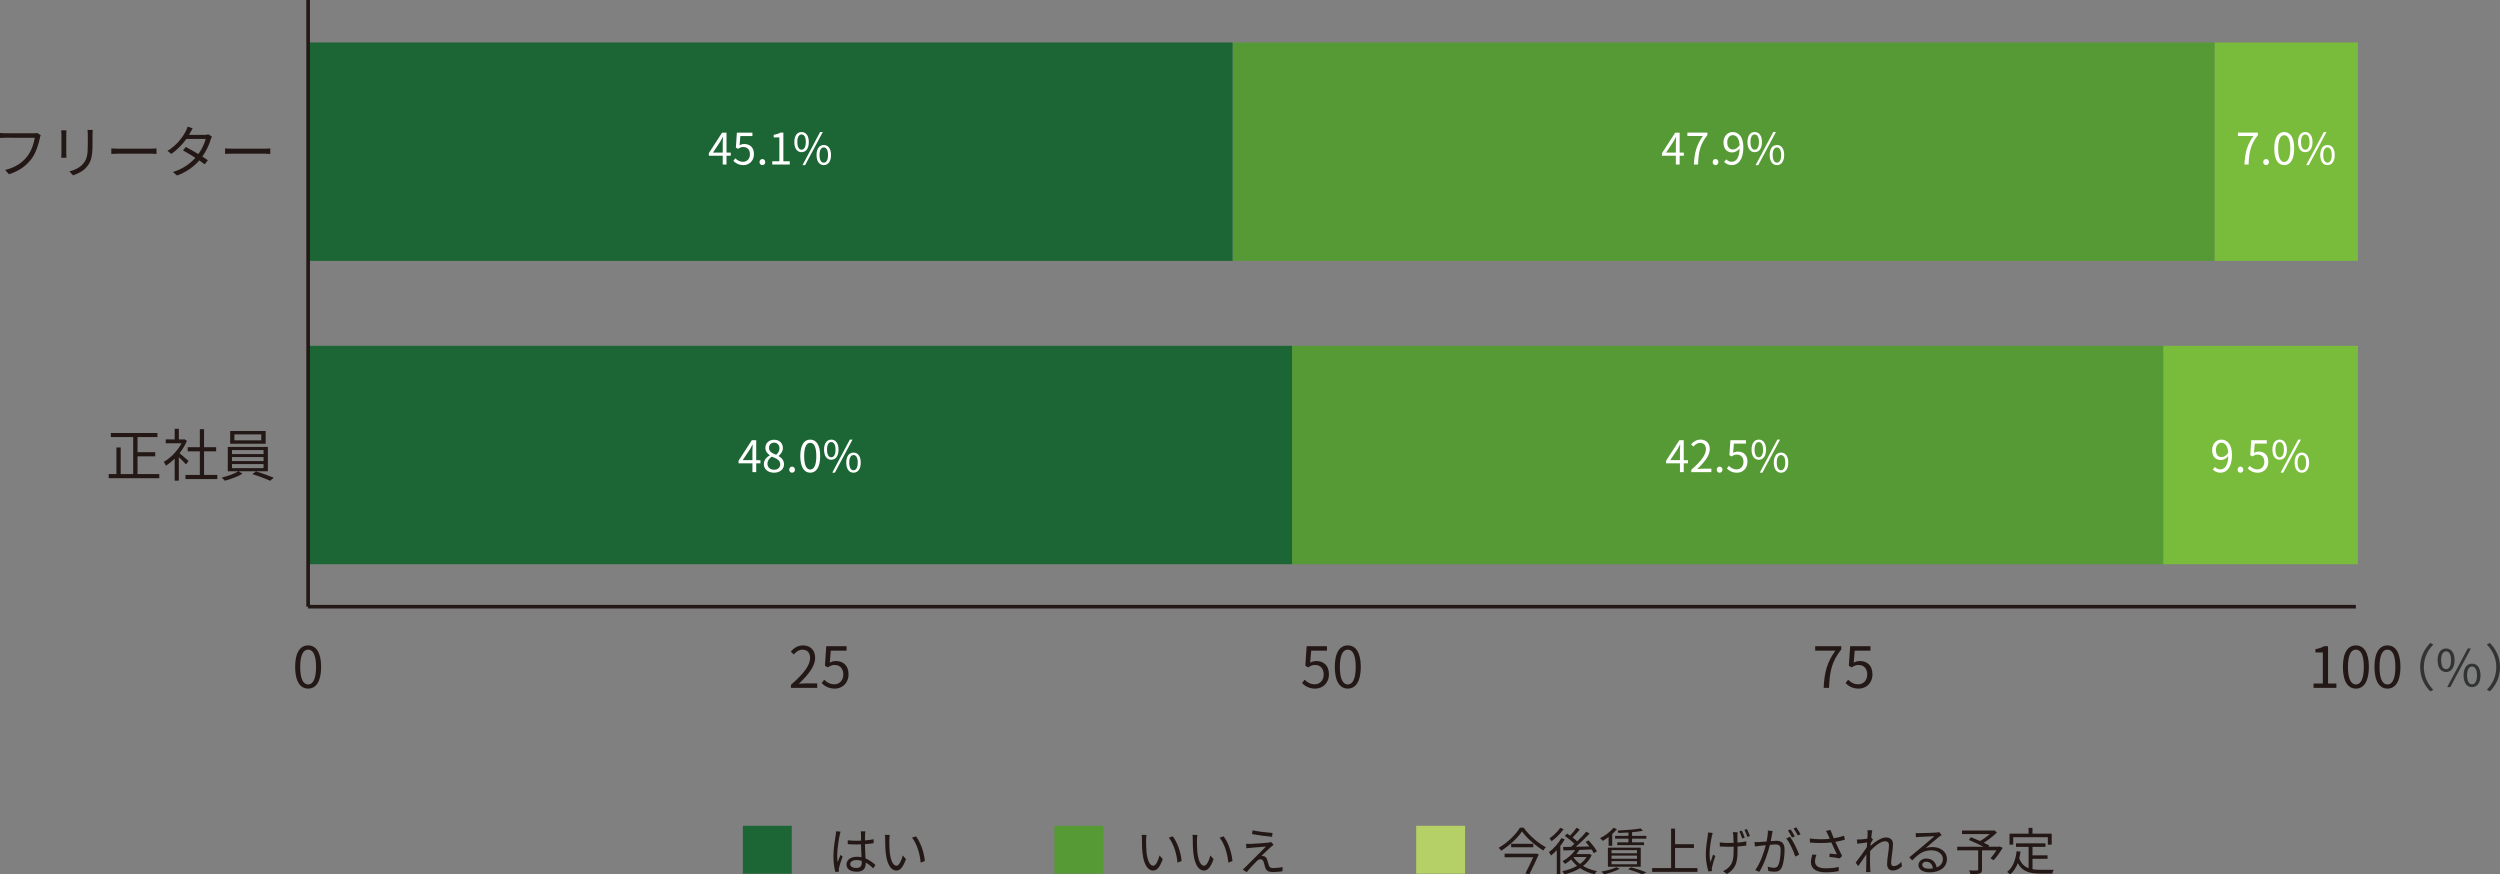
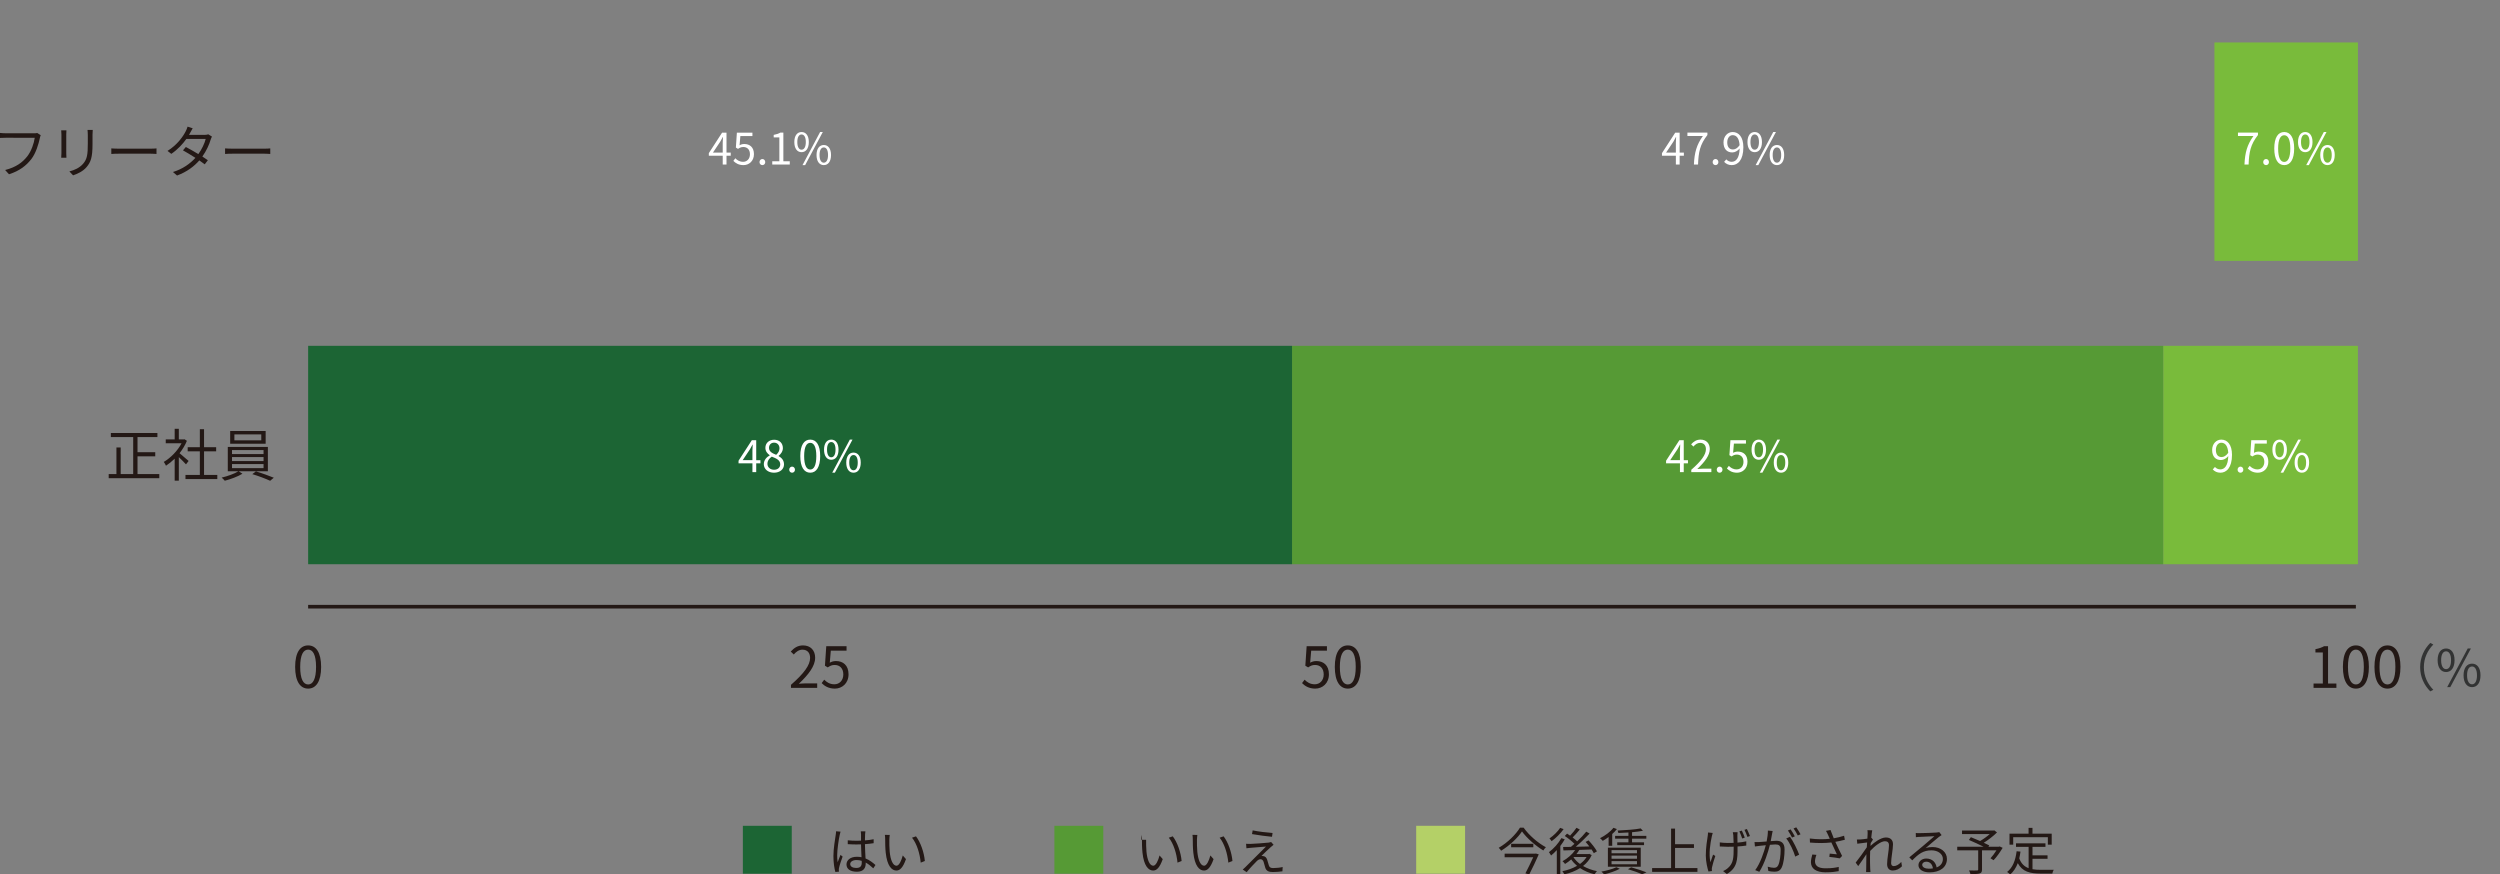
<svg xmlns="http://www.w3.org/2000/svg" id="_レイヤー_2" viewBox="0 0 344.24 120.415">
  <rect x="0" y="0" width="344.24" height="120.415" fill="#808080" stroke="none" />
  <defs>
    <style>.cls-1{fill:#569a35;}.cls-2{fill:#79bb3b;}.cls-3{fill:none;stroke:#231815;stroke-miterlimit:10;stroke-width:.5px;}.cls-4{fill:#b4d067;}.cls-5{fill:#231815;}.cls-6{fill:#fff;}.cls-7{fill:#1c6534;}.cls-8{fill:#323333;}</style>
  </defs>
  <g id="_レイヤー_1-2">
    <rect class="cls-2" x="297.861" y="47.618" width="26.813" height="30.073" />
    <rect class="cls-1" x="177.907" y="47.618" width="119.954" height="30.073" />
    <rect class="cls-7" x="42.43" y="47.618" width="135.478" height="30.073" />
    <rect class="cls-2" x="304.918" y="5.848" width="19.757" height="30.073" />
-     <rect class="cls-1" x="169.722" y="5.848" width="135.196" height="30.073" />
-     <rect class="cls-7" x="42.43" y="5.848" width="127.293" height="30.073" />
    <path class="cls-5" d="M40.64,91.829c0-1.996.697-2.959,1.793-2.959,1.088,0,1.785.971,1.785,2.959,0,1.996-.697,2.99-1.785,2.99-1.096,0-1.793-.994-1.793-2.99ZM43.52,91.829c0-1.675-.438-2.38-1.088-2.38-.658,0-1.096.704-1.096,2.38,0,1.691.438,2.419,1.096,2.419.65,0,1.088-.728,1.088-2.419Z" />
    <path class="cls-5" d="M108.917,94.295c1.8-1.573,2.63-2.716,2.63-3.703,0-.658-.344-1.135-1.057-1.135-.47,0-.877.29-1.19.665l-.415-.407c.47-.509.963-.845,1.691-.845,1.025,0,1.667.673,1.667,1.699,0,1.143-.9,2.309-2.247,3.585.297-.023.65-.055.939-.055h1.589v.618h-3.609v-.423ZM113.139,94.06l.352-.47c.329.329.744.634,1.409.634.673,0,1.221-.517,1.221-1.354,0-.822-.47-1.307-1.19-1.307-.384,0-.626.117-.955.337l-.384-.235.18-2.685h2.795v.611h-2.168l-.141,1.659c.25-.141.509-.227.853-.227.955,0,1.73.564,1.73,1.824,0,1.26-.908,1.973-1.879,1.973-.892,0-1.44-.376-1.824-.759Z" />
    <path class="cls-5" d="M179.286,94.06l.352-.47c.329.329.744.634,1.409.634.673,0,1.221-.517,1.221-1.354,0-.822-.47-1.307-1.19-1.307-.384,0-.626.117-.955.337l-.384-.235.18-2.685h2.795v.611h-2.168l-.141,1.659c.25-.141.509-.227.853-.227.955,0,1.73.564,1.73,1.824,0,1.26-.908,1.973-1.879,1.973-.892,0-1.44-.376-1.824-.759ZM183.797,91.829c0-1.996.697-2.959,1.793-2.959,1.088,0,1.785.971,1.785,2.959,0,1.996-.697,2.99-1.785,2.99-1.096,0-1.793-.994-1.793-2.99ZM186.678,91.829c0-1.675-.438-2.38-1.088-2.38-.658,0-1.096.704-1.096,2.38,0,1.691.438,2.419,1.096,2.419.65,0,1.088-.728,1.088-2.419Z" />
-     <path class="cls-5" d="M252.723,89.591h-2.779v-.611h3.593v.431c-1.346,1.73-1.597,3.061-1.683,5.307h-.744c.094-2.176.493-3.562,1.613-5.127ZM254.127,94.06l.352-.47c.329.329.744.634,1.409.634.673,0,1.221-.517,1.221-1.354,0-.822-.47-1.307-1.19-1.307-.384,0-.626.117-.955.337l-.384-.235.18-2.685h2.794v.611h-2.168l-.141,1.659c.25-.141.509-.227.853-.227.955,0,1.73.564,1.73,1.824,0,1.26-.908,1.973-1.879,1.973-.892,0-1.44-.376-1.824-.759Z" />
    <path class="cls-5" d="M318.567,94.123h1.276v-4.282h-1.018v-.454c.509-.094.877-.227,1.19-.407h.548v5.143h1.151v.595h-3.147v-.595ZM322.608,91.829c0-1.996.697-2.959,1.793-2.959,1.088,0,1.785.971,1.785,2.959,0,1.996-.697,2.99-1.785,2.99-1.096,0-1.793-.994-1.793-2.99ZM325.489,91.829c0-1.675-.438-2.38-1.088-2.38-.658,0-1.096.704-1.096,2.38,0,1.691.438,2.419,1.096,2.419.65,0,1.088-.728,1.088-2.419ZM326.955,91.829c0-1.996.697-2.959,1.793-2.959,1.088,0,1.785.971,1.785,2.959,0,1.996-.697,2.99-1.785,2.99-1.096,0-1.793-.994-1.793-2.99ZM329.835,91.829c0-1.675-.438-2.38-1.088-2.38-.658,0-1.096.704-1.096,2.38,0,1.691.438,2.419,1.096,2.419.65,0,1.088-.728,1.088-2.419Z" />
    <line class="cls-3" x1="42.429" y1="83.539" x2="324.394" y2="83.539" />
    <path class="cls-5" d="M21.934,65.278v.571h-6.967v-.571h1.065v-3.663h.587v3.663h1.722v-5.096h-3.076v-.564h6.411v.564h-2.74v2.082h2.442v.571h-2.442v2.442h2.998ZM25.609,63.939c-.204-.227-.634-.665-.986-.994v3.241h-.571v-3.029c-.391.384-.798.712-1.198.971-.063-.149-.211-.415-.305-.524.932-.54,1.91-1.526,2.45-2.568h-2.176v-.532h1.229v-1.456h.571v1.456h.681l.102-.023.329.219c-.243.603-.603,1.182-1.01,1.706.36.29,1.049.892,1.245,1.065l-.36.47ZM29.922,65.395v.571h-4.384v-.571h1.98v-3.249h-1.675v-.564h1.675v-2.481h.579v2.481h1.667v.564h-1.667v3.249h1.824ZM32.869,64.894l.517.337c-.626.384-1.636.759-2.434.963-.102-.117-.29-.313-.431-.431.806-.188,1.808-.548,2.301-.869h-1.456v-3.35h5.519v3.35h-4.016ZM36.58,61.098h-4.885v-1.753h4.885v1.753ZM31.946,62.522h4.344v-.548h-4.344v.548ZM31.946,63.485h4.344v-.548h-4.344v.548ZM31.946,64.464h4.344v-.564h-4.344v.564ZM35.977,59.814h-3.703v.814h3.703v-.814ZM35.241,64.91c.806.235,1.847.618,2.458.869l-.501.423c-.587-.274-1.636-.673-2.458-.916l.501-.376Z" />
    <path class="cls-5" d="M5.605,18.618c-.055.11-.086.243-.117.391-.172.822-.548,2.082-1.166,2.888-.712.916-1.644,1.644-3.084,2.098l-.532-.587c1.519-.384,2.395-1.049,3.053-1.886.556-.712.924-1.8,1.025-2.552H.783c-.313,0-.579.016-.783.023v-.689c.219.023.524.047.783.047h3.93c.117,0,.266,0,.415-.039l.477.305ZM9.147,17.945c-.016.149-.023.376-.023.564v2.614c0,.196.008.454.023.595h-.72c.008-.117.031-.368.031-.603v-2.607c0-.141-.016-.415-.031-.564h.72ZM12.771,17.89c-.016.188-.031.415-.031.673v1.268c0,1.879-.25,2.497-.814,3.17-.509.611-1.292.947-1.863,1.143l-.509-.54c.72-.18,1.393-.493,1.879-1.041.564-.65.658-1.284.658-2.763v-1.237c0-.258-.023-.485-.039-.673h.72ZM15.327,20.434c.235.016.65.039,1.088.039h4.29c.391,0,.673-.023.845-.039v.767c-.157-.008-.485-.039-.838-.039h-4.297c-.431,0-.845.016-1.088.039v-.767ZM29.186,18.806c-.063.11-.133.297-.18.423-.196.689-.595,1.558-1.143,2.325.297.188.564.368.759.509l-.431.564c-.188-.149-.446-.337-.744-.54-.704.806-1.691,1.573-3.068,2.082l-.564-.485c1.362-.415,2.38-1.166,3.092-1.949-.618-.399-1.276-.791-1.714-1.033l.399-.462c.454.235,1.112.611,1.722.978.477-.665.861-1.472,1.01-2.09h-2.661c-.501.697-1.198,1.464-2.074,2.059l-.524-.407c1.346-.83,2.16-2.004,2.513-2.716.078-.141.196-.423.25-.626l.704.227c-.125.203-.266.47-.344.618-.047.094-.102.188-.164.29h2.137c.211,0,.384-.023.517-.078l.509.313ZM30.991,20.434c.235.016.65.039,1.088.039h4.29c.391,0,.673-.023.845-.039v.767c-.157-.008-.485-.039-.838-.039h-4.297c-.431,0-.845.016-1.088.039v-.767Z" />
-     <line class="cls-3" x1="42.429" y1="83.539" x2="42.429" />
    <path class="cls-8" d="M333.244,91.864c0-1.366.553-2.479,1.394-3.334l.42.217c-.805.833-1.303,1.87-1.303,3.117s.497,2.283,1.303,3.117l-.42.217c-.84-.854-1.394-1.968-1.394-3.334Z" />
    <path class="cls-8" d="M335.65,90.905c0-1.03.462-1.611,1.163-1.611.707,0,1.17.581,1.17,1.611,0,1.037-.462,1.632-1.17,1.632-.7,0-1.163-.595-1.163-1.632ZM337.499,90.905c0-.819-.28-1.219-.686-1.219-.399,0-.679.399-.679,1.219,0,.819.28,1.233.679,1.233.406,0,.686-.413.686-1.233ZM339.796,89.294h.434l-2.837,5.323h-.427l2.83-5.323ZM339.222,92.992c0-1.03.469-1.611,1.17-1.611s1.163.581,1.163,1.611c0,1.037-.462,1.625-1.163,1.625s-1.17-.588-1.17-1.625ZM341.071,92.992c0-.819-.28-1.219-.679-1.219-.406,0-.686.399-.686,1.219,0,.819.28,1.233.686,1.233.399,0,.679-.413.679-1.233Z" />
-     <path class="cls-8" d="M344.24,91.864c0,1.366-.553,2.479-1.394,3.334l-.42-.217c.805-.833,1.303-1.87,1.303-3.117s-.497-2.283-1.303-3.117l.42-.217c.84.854,1.394,1.968,1.394,3.334Z" />
-     <path class="cls-5" d="M157.816,115.642c-.007.434,0,1.072.049,1.639.112,1.163.448,1.926.938,1.926.357,0,.679-.714.861-1.415l.441.504c-.413,1.177-.84,1.576-1.317,1.576-.651,0-1.282-.651-1.471-2.451-.07-.602-.077-1.443-.077-1.849,0-.161-.007-.448-.042-.616l.672.014c-.028.168-.049.49-.056.672ZM162.704,118.556l-.567.224c-.119-1.247-.539-2.619-1.198-3.432l.546-.189c.623.805,1.121,2.227,1.219,3.397ZM164.816,115.642c-.007.434,0,1.072.049,1.639.112,1.163.448,1.926.938,1.926.357,0,.679-.714.861-1.415l.441.504c-.413,1.177-.84,1.576-1.317,1.576-.651,0-1.282-.651-1.471-2.451-.07-.602-.077-1.443-.077-1.849,0-.161-.007-.448-.042-.616l.672.014c-.028.168-.049.49-.056.672ZM169.704,118.556l-.567.224c-.119-1.247-.539-2.619-1.198-3.432l.546-.189c.623.805,1.121,2.227,1.219,3.397ZM174.988,116.637c-.266.238-1.037.953-1.296,1.226.07-.007.196,0,.259.021.273.028.434.21.532.497.063.203.154.553.231.777.077.259.238.371.595.371.455,0,.988-.063,1.31-.147l-.035.595c-.294.049-.931.098-1.303.098-.553,0-.904-.126-1.058-.588-.063-.203-.168-.609-.231-.812-.084-.238-.231-.364-.42-.364-.189,0-.35.098-.511.252-.259.252-1.009,1.037-1.401,1.534l-.539-.364c.091-.07.217-.182.343-.315.28-.273,2.171-2.164,2.858-2.851-.546.035-1.709.14-2.136.175-.224.014-.406.042-.56.063l-.049-.616c.161.014.371.021.588.014.399-.007,2.01-.119,2.535-.182.119-.014.266-.049.329-.077l.336.378c-.126.091-.301.238-.378.315ZM175.226,114.704l-.077.518c-.693-.063-1.905-.217-2.752-.371l.091-.511c.756.161,2.08.322,2.738.364Z" />
+     <path class="cls-5" d="M157.816,115.642c-.007.434,0,1.072.049,1.639.112,1.163.448,1.926.938,1.926.357,0,.679-.714.861-1.415l.441.504c-.413,1.177-.84,1.576-1.317,1.576-.651,0-1.282-.651-1.471-2.451-.07-.602-.077-1.443-.077-1.849,0-.161-.007-.448-.042-.616c-.028.168-.049.49-.056.672ZM162.704,118.556l-.567.224c-.119-1.247-.539-2.619-1.198-3.432l.546-.189c.623.805,1.121,2.227,1.219,3.397ZM164.816,115.642c-.007.434,0,1.072.049,1.639.112,1.163.448,1.926.938,1.926.357,0,.679-.714.861-1.415l.441.504c-.413,1.177-.84,1.576-1.317,1.576-.651,0-1.282-.651-1.471-2.451-.07-.602-.077-1.443-.077-1.849,0-.161-.007-.448-.042-.616l.672.014c-.028.168-.049.49-.056.672ZM169.704,118.556l-.567.224c-.119-1.247-.539-2.619-1.198-3.432l.546-.189c.623.805,1.121,2.227,1.219,3.397ZM174.988,116.637c-.266.238-1.037.953-1.296,1.226.07-.007.196,0,.259.021.273.028.434.21.532.497.063.203.154.553.231.777.077.259.238.371.595.371.455,0,.988-.063,1.31-.147l-.035.595c-.294.049-.931.098-1.303.098-.553,0-.904-.126-1.058-.588-.063-.203-.168-.609-.231-.812-.084-.238-.231-.364-.42-.364-.189,0-.35.098-.511.252-.259.252-1.009,1.037-1.401,1.534l-.539-.364c.091-.07.217-.182.343-.315.28-.273,2.171-2.164,2.858-2.851-.546.035-1.709.14-2.136.175-.224.014-.406.042-.56.063l-.049-.616c.161.014.371.021.588.014.399-.007,2.01-.119,2.535-.182.119-.014.266-.049.329-.077l.336.378c-.126.091-.301.238-.378.315ZM175.226,114.704l-.077.518c-.693-.063-1.905-.217-2.752-.371l.091-.511c.756.161,2.08.322,2.738.364Z" />
    <path class="cls-5" d="M115.739,114.515c-.042.112-.098.343-.119.469-.14.644-.343,2.017-.343,2.795,0,.336.014.609.063.945.112-.315.273-.728.392-1.009l.294.231c-.175.483-.42,1.191-.49,1.534-.021.091-.042.224-.035.308,0,.07.014.168.021.238l-.497.042c-.14-.497-.266-1.261-.266-2.199,0-1.016.231-2.339.315-2.914.028-.161.049-.343.049-.49l.616.049ZM120.249,119.564c-.343-.322-.686-.595-1.044-.791v.126c0,.574-.266,1.135-1.205,1.135-.932,0-1.443-.385-1.443-1.002,0-.581.518-1.058,1.429-1.058.231,0,.448.021.644.063-.021-.532-.063-1.198-.07-1.772-.224.007-.441.014-.665.014-.392,0-.756-.021-1.163-.042v-.532c.392.042.77.063,1.177.063.217,0,.434-.007.651-.014v-.861c0-.119-.014-.301-.035-.42h.637c-.021.133-.035.273-.042.413-.007.189-.014.511-.021.833.42-.028.826-.084,1.198-.161v.546c-.378.063-.784.105-1.198.133.007.693.056,1.387.084,1.968.56.224,1.002.581,1.366.903l-.301.455ZM118.652,118.535c-.224-.077-.462-.112-.707-.112-.518,0-.875.231-.875.553,0,.343.336.539.833.539.588,0,.756-.287.756-.749,0-.063,0-.147-.007-.231ZM122.459,115.642c-.007.434,0,1.072.049,1.639.112,1.163.448,1.926.939,1.926.357,0,.679-.714.861-1.415l.441.504c-.413,1.177-.84,1.576-1.317,1.576-.651,0-1.282-.651-1.471-2.451-.07-.602-.077-1.443-.077-1.849,0-.161-.007-.448-.042-.616l.672.014c-.028.168-.049.49-.056.672ZM127.347,118.556l-.567.224c-.119-1.247-.539-2.619-1.198-3.432l.546-.189c.623.805,1.121,2.227,1.219,3.397Z" />
    <rect class="cls-1" x="145.185" y="113.709" width="6.733" height="6.596" />
    <path class="cls-5" d="M209.802,113.972c.728,1.037,1.968,2.108,3.061,2.689-.133.119-.259.294-.35.448-1.079-.651-2.304-1.73-2.942-2.626-.56.861-1.695,1.94-2.872,2.661-.063-.119-.21-.294-.329-.406,1.205-.693,2.374-1.849,2.921-2.767h.511ZM211.476,117.522l.406.119c-.336.777-.868,1.905-1.31,2.767l-.532-.147c.357-.686.791-1.576,1.079-2.22h-3.936v-.49h4.202l.091-.028ZM211.133,116.192v.476h-3.054v-.476h3.054ZM215.458,115.568c-.175.308-.378.616-.609.918v3.915h-.483v-3.348c-.259.28-.525.539-.791.749-.049-.105-.21-.35-.294-.462.637-.469,1.303-1.198,1.716-1.933l.462.161ZM215.303,114.168c-.413.595-1.065,1.24-1.653,1.66-.07-.105-.203-.287-.294-.378.546-.364,1.163-.967,1.471-1.457l.476.175ZM219.17,117.74c-.266.609-.679,1.107-1.191,1.506.553.322,1.212.567,1.912.707-.105.105-.245.301-.315.434-.749-.168-1.429-.462-2.01-.854-.651.413-1.408.693-2.171.868-.049-.133-.168-.343-.266-.441.707-.14,1.415-.385,2.024-.735-.308-.259-.581-.553-.805-.883-.273.238-.56.448-.847.623-.07-.098-.238-.301-.35-.378.665-.364,1.324-.918,1.744-1.534-.602.021-1.163.035-1.618.049l-.042-.476,1.079-.014c.154-.133.322-.266.483-.42-.329-.336-.861-.77-1.331-1.079l.315-.329c.133.084.273.175.413.28.308-.322.665-.749.883-1.079l.455.238c-.308.371-.672.784-.988,1.093.238.182.462.371.623.539.476-.448.931-.932,1.254-1.338l.462.259c-.546.581-1.261,1.275-1.912,1.821.595-.014,1.24-.028,1.877-.042-.161-.217-.343-.434-.518-.623l.406-.217c.441.462.939,1.093,1.156,1.513l-.434.252c-.07-.147-.182-.322-.308-.511l-1.688.063c-.112.196-.245.385-.392.567h1.681l.084-.028.336.168ZM216.669,118.048c.224.343.525.651.889.917.371-.273.686-.588.91-.96h-1.765l-.035.042ZM221.498,115.253c-.266.203-.546.385-.805.532-.077-.098-.266-.287-.378-.371.686-.336,1.415-.868,1.849-1.429l.476.175c-.182.238-.406.469-.644.679v1.625h-.497v-1.212ZM223.039,119.624c-.574.315-1.457.609-2.157.777-.084-.098-.259-.294-.378-.385.721-.133,1.562-.357,2.066-.602l.469.21ZM221.4,116.724h4.524v2.619h-4.524v-2.619ZM221.904,117.494h3.502v-.434h-3.502v.434ZM221.904,118.244h3.502v-.427h-3.502v.427ZM221.904,119.007h3.502v-.434h-3.502v.434ZM224.229,114.63c-.469.035-.945.056-1.387.07-.014-.098-.063-.245-.105-.336,1.107-.049,2.444-.147,3.18-.294l.308.329c-.413.077-.939.147-1.499.196v.504h1.968v.385h-1.968v.504h1.653v.385h-3.691v-.385h1.541v-.504h-1.835v-.385h1.835v-.469ZM224.608,119.427c.763.203,1.597.49,2.108.693l-.595.259c-.434-.196-1.184-.462-1.954-.693l.441-.259ZM233.73,119.533v.518h-6.24v-.518h2.612v-5.435h.546v2.143h2.605v.518h-2.605v2.773h3.082ZM235.834,114.693c-.035.126-.091.315-.119.448-.224,1.002-.448,2.451-.196,3.586.098-.287.238-.707.364-1.051l.308.189c-.168.483-.378,1.191-.448,1.534-.021.098-.042.224-.035.308.007.063.014.161.021.231l-.483.063c-.133-.427-.364-1.331-.364-2.199,0-1.128.182-2.136.266-2.717.028-.154.035-.336.035-.455l.651.063ZM239.259,114.588c-.021.14-.028.259-.028.406-.007.154.007.609.014,1.03.441-.035.861-.091,1.212-.175v.581c-.336.056-.756.098-1.205.126v.196c0,1.597-.007,2.731-1.471,3.6l-.518-.406c.217-.091.504-.266.679-.434.742-.644.777-1.429.777-2.759v-.168c-.266.007-.532.014-.791.014-.329,0-.819-.021-1.121-.042v-.56c.301.042.742.077,1.114.077.252,0,.518-.007.791-.014-.014-.427-.028-.883-.042-1.065-.014-.147-.042-.294-.07-.406h.658ZM239.896,115.463c-.105-.308-.259-.714-.392-.988l.336-.105c.133.259.308.686.406.967l-.35.126ZM240.541,114.154c.133.259.308.686.42.966l-.35.119c-.112-.315-.259-.707-.406-.974l.336-.112ZM244.088,114.427c-.028.133-.063.273-.084.413-.042.203-.105.609-.182.981.322-.028.609-.049.777-.049.623,0,1.128.245,1.128,1.184,0,.826-.112,1.919-.399,2.5-.224.462-.567.574-1.016.574-.266,0-.595-.049-.819-.098l-.091-.595c.294.098.658.154.854.154.252,0,.455-.056.602-.357.224-.462.329-1.366.329-2.115,0-.63-.287-.742-.735-.742-.168,0-.441.021-.742.049-.252.995-.728,2.556-1.457,3.719l-.567-.231c.707-.946,1.219-2.507,1.457-3.432-.364.035-.693.07-.875.091-.168.021-.448.049-.623.084l-.056-.609c.217.007.392.007.616,0,.231-.007.63-.042,1.051-.077.098-.497.182-1.037.175-1.506l.658.063ZM246.469,115.218c.434.56,1.037,1.821,1.268,2.465l-.539.266c-.21-.714-.756-1.926-1.24-2.493l.511-.238ZM246.756,115.33c-.14-.28-.378-.707-.567-.974l.371-.154c.175.245.434.679.581.96l-.385.168ZM247.548,115.043c-.154-.301-.385-.7-.581-.967l.371-.154c.182.252.455.693.588.953l-.378.168ZM254.029,115.631c-.427.112-.882.217-1.31.287.252.553.63,1.359.931,1.94l-.322.336c-.301-.063-.988-.161-1.436-.203l.056-.455c.266.021.749.077.981.098-.196-.427-.546-1.149-.756-1.632-.896.105-1.891.105-2.949.014l-.021-.56c1.009.133,1.954.126,2.753.042l-.231-.511c-.119-.259-.182-.392-.294-.581l.623-.119c.168.462.294.77.448,1.142.476-.084.946-.196,1.422-.35l.105.553ZM250.114,117.712c-.112.266-.196.665-.196.875,0,.609.413.974,1.45.974.917,0,1.331-.084,1.821-.189l-.007.581c-.434.077-.903.161-1.821.161-1.289,0-2.003-.518-2.003-1.387,0-.301.077-.686.189-1.065l.567.049ZM261.891,119.287c-.364.371-.798.581-1.275.581-.455,0-.77-.308-.77-.883,0-.77.259-1.912.259-2.584,0-.399-.203-.567-.553-.567-.56,0-1.401.651-2.038,1.338-.014.294-.021.567-.021.812,0,.63,0,1.051.028,1.674.007.119.021.294.035.42h-.609c.007-.098.021-.301.021-.413.007-.665.007-1.009.021-1.779,0-.07.007-.161.007-.266-.336.511-.791,1.177-1.128,1.639l-.35-.483c.385-.483,1.184-1.562,1.534-2.108.014-.224.028-.448.042-.665-.315.035-.918.119-1.352.175l-.056-.581c.154.007.287.007.455-.007.224-.014.63-.056.988-.112.021-.329.035-.574.035-.651,0-.161.007-.343-.028-.518l.665.021c-.035.168-.091.56-.14,1.044l.035-.014.203.245c-.084.126-.203.315-.308.483-.014.126-.021.259-.035.392.539-.497,1.429-1.163,2.122-1.163.651,0,.981.364.981.932,0,.693-.259,1.891-.259,2.591,0,.238.112.42.357.42.35,0,.721-.224,1.044-.574l.091.602ZM267.35,114.987c-.126.084-.28.189-.385.266-.343.259-1.275,1.079-1.807,1.527.315-.105.63-.147.939-.147,1.156,0,1.989.7,1.989,1.639,0,1.121-.932,1.849-2.395,1.849-.946,0-1.527-.42-1.527-.995,0-.476.427-.91,1.072-.91.868,0,1.338.581,1.429,1.226.546-.21.861-.609.861-1.177,0-.679-.686-1.177-1.562-1.177-1.142,0-1.772.483-2.654,1.38l-.406-.413c.574-.476,1.464-1.219,1.87-1.555.385-.322,1.247-1.051,1.59-1.359-.364.014-1.73.077-2.087.098-.161.007-.322.014-.469.042l-.014-.581c.154.021.35.021.49.021.357,0,2.003-.049,2.367-.084.203-.021.301-.035.378-.056l.322.406ZM266.152,119.575c-.063-.546-.392-.924-.917-.924-.315,0-.553.189-.553.427,0,.343.399.539.918.539.196,0,.385-.014.553-.042ZM275.758,116.745c-.371.609-.826,1.275-1.254,1.702l-.42-.266c.259-.28.567-.686.819-1.093h-1.989v2.64c0,.322-.084.469-.329.546-.245.077-.651.084-1.261.084-.035-.147-.126-.357-.196-.504.483.021.953.014,1.093.007.126-.007.168-.035.168-.14v-2.633h-2.886v-.497h3.628c-.595-.301-1.394-.665-2.017-.932l.266-.385c.385.154.84.343,1.268.532.441-.252.953-.616,1.331-.96h-3.817v-.483h4.321l.119-.028.378.287c-.497.497-1.191,1.03-1.821,1.422.287.126.56.259.756.364l-.119.182h1.443l.105-.042.413.196ZM279.865,119.687c.343.063.728.084,1.135.084.252,0,1.457,0,1.793-.007-.084.126-.175.371-.196.525h-1.625c-1.45,0-2.493-.252-3.131-1.436-.245.644-.588,1.163-1.044,1.562-.084-.091-.301-.273-.427-.35.777-.602,1.156-1.597,1.31-2.851l.532.049c-.042.329-.098.637-.168.931.266.735.714,1.135,1.289,1.352v-2.935h-1.737v-.49h4.055v.49h-1.786v1.163h2.073v.483h-2.073v1.429ZM277.211,116.304h-.511v-1.513h2.626v-.798h.539v.798h2.647v1.513h-.532v-1.023h-4.77v1.023Z" />
    <rect class="cls-4" x="195.003" y="113.709" width="6.733" height="6.596" />
    <rect class="cls-7" x="102.289" y="113.709" width="6.733" height="6.596" />
    <path class="cls-6" d="M100.619,21.447h-.582v1.211h-.522v-1.211h-1.913v-.36l1.829-2.824h.606v2.746h.582v.438ZM99.515,21.009v-1.349c0-.216.024-.57.036-.798h-.024c-.108.216-.228.432-.354.648l-1.001,1.499h1.343ZM100.98,22.154l.27-.36c.252.252.57.486,1.079.486.516,0,.935-.396.935-1.037,0-.63-.36-1.001-.911-1.001-.294,0-.48.09-.732.258l-.294-.18.138-2.057h2.141v.468h-1.661l-.108,1.271c.192-.108.39-.174.654-.174.732,0,1.325.432,1.325,1.397,0,.965-.696,1.511-1.439,1.511-.684,0-1.103-.288-1.397-.582ZM104.58,22.322c0-.246.18-.426.396-.426s.396.18.396.426-.18.414-.396.414-.396-.168-.396-.414ZM106.338,22.202h.977v-3.28h-.78v-.348c.39-.072.672-.174.911-.312h.42v3.94h.882v.456h-2.411v-.456ZM109.374,19.558c0-.882.396-1.379.995-1.379.606,0,1.001.498,1.001,1.379,0,.888-.396,1.397-1.001,1.397-.6,0-.995-.51-.995-1.397ZM110.957,19.558c0-.702-.24-1.043-.588-1.043-.342,0-.582.342-.582,1.043,0,.702.24,1.055.582,1.055.348,0,.588-.354.588-1.055ZM112.924,18.178h.372l-2.429,4.557h-.366l2.423-4.557ZM112.433,21.345c0-.882.402-1.379,1.001-1.379s.995.498.995,1.379c0,.888-.396,1.391-.995,1.391s-1.001-.504-1.001-1.391ZM114.016,21.345c0-.702-.24-1.043-.582-1.043-.348,0-.588.342-.588,1.043,0,.702.24,1.055.588,1.055.342,0,.582-.354.582-1.055Z" />
    <path class="cls-6" d="M231.863,21.447h-.582v1.211h-.522v-1.211h-1.913v-.36l1.829-2.824h.606v2.746h.582v.438ZM230.759,21.009v-1.349c0-.216.024-.57.036-.798h-.024c-.108.216-.228.432-.354.648l-1.001,1.499h1.343ZM234.479,18.73h-2.129v-.468h2.753v.33c-1.031,1.325-1.223,2.345-1.289,4.066h-.57c.072-1.667.378-2.729,1.235-3.928ZM235.824,22.322c0-.246.18-.426.396-.426s.396.18.396.426-.18.414-.396.414-.396-.168-.396-.414ZM237.702,21.944c.186.21.456.336.738.336.57,0,1.061-.468,1.103-1.835-.264.33-.642.546-1.013.546-.732,0-1.211-.474-1.211-1.385,0-.852.576-1.427,1.259-1.427.846,0,1.475.696,1.475,2.093,0,1.781-.768,2.465-1.595,2.465-.474,0-.81-.192-1.055-.45l.3-.342ZM239.537,19.995c-.06-.906-.396-1.385-.959-1.385-.42,0-.744.396-.744.995,0,.594.264.977.786.977.294,0,.624-.168.917-.588ZM240.618,19.558c0-.882.396-1.379.995-1.379.606,0,1.001.498,1.001,1.379,0,.888-.396,1.397-1.001,1.397-.6,0-.995-.51-.995-1.397ZM242.201,19.558c0-.702-.24-1.043-.588-1.043-.342,0-.582.342-.582,1.043,0,.702.24,1.055.582,1.055.348,0,.588-.354.588-1.055ZM244.168,18.178h.372l-2.429,4.557h-.366l2.423-4.557ZM243.677,21.345c0-.882.402-1.379,1.001-1.379s.995.498.995,1.379c0,.888-.396,1.391-.995,1.391s-1.001-.504-1.001-1.391ZM245.26,21.345c0-.702-.24-1.043-.582-1.043-.348,0-.588.342-.588,1.043,0,.702.24,1.055.588,1.055.342,0,.582-.354.582-1.055Z" />
    <path class="cls-6" d="M310.289,18.73h-2.129v-.468h2.753v.33c-1.031,1.325-1.223,2.345-1.289,4.066h-.57c.072-1.667.378-2.729,1.235-3.928ZM311.634,22.322c0-.246.18-.426.396-.426s.396.18.396.426-.18.414-.396.414-.396-.168-.396-.414ZM313.158,20.445c0-1.529.534-2.267,1.373-2.267.834,0,1.367.744,1.367,2.267,0,1.529-.534,2.291-1.367,2.291-.84,0-1.373-.762-1.373-2.291ZM315.365,20.445c0-1.283-.336-1.823-.834-1.823-.504,0-.84.54-.84,1.823,0,1.295.336,1.853.84,1.853.498,0,.834-.558.834-1.853ZM316.428,19.558c0-.882.396-1.379.995-1.379.606,0,1.001.498,1.001,1.379,0,.888-.396,1.397-1.001,1.397-.6,0-.995-.51-.995-1.397ZM318.011,19.558c0-.702-.24-1.043-.588-1.043-.342,0-.582.342-.582,1.043,0,.702.24,1.055.582,1.055.348,0,.588-.354.588-1.055ZM319.978,18.178h.372l-2.429,4.557h-.366l2.423-4.557ZM319.487,21.345c0-.882.402-1.379,1.001-1.379s.995.498.995,1.379c0,.888-.396,1.391-.995,1.391s-1.001-.504-1.001-1.391ZM321.07,21.345c0-.702-.24-1.043-.582-1.043-.348,0-.588.342-.588,1.043,0,.702.24,1.055.588,1.055.342,0,.582-.354.582-1.055Z" />
    <path class="cls-6" d="M104.711,63.801h-.582v1.211h-.522v-1.211h-1.913v-.36l1.829-2.824h.606v2.746h.582v.438ZM103.607,63.363v-1.349c0-.216.024-.57.036-.798h-.024c-.108.216-.228.432-.354.648l-1.001,1.499h1.343ZM105.174,63.921c0-.588.408-.995.81-1.211v-.03c-.324-.222-.594-.552-.594-1.013,0-.672.516-1.115,1.205-1.115.75,0,1.205.48,1.205,1.157,0,.462-.324.858-.588,1.061v.03c.384.222.744.552.744,1.151,0,.642-.552,1.139-1.379,1.139-.81,0-1.403-.492-1.403-1.169ZM107.435,63.939c0-.588-.54-.81-1.163-1.061-.354.228-.6.576-.6.995,0,.468.39.81.917.81.504,0,.846-.306.846-.744ZM107.333,61.738c0-.432-.276-.786-.75-.786-.402,0-.696.288-.696.714,0,.528.474.756.989.959.3-.264.456-.564.456-.888ZM108.672,64.676c0-.246.18-.426.396-.426s.396.18.396.426-.18.414-.396.414-.396-.168-.396-.414ZM110.196,62.799c0-1.529.534-2.267,1.373-2.267.834,0,1.367.744,1.367,2.267,0,1.529-.534,2.291-1.367,2.291-.84,0-1.373-.762-1.373-2.291ZM112.403,62.799c0-1.283-.336-1.823-.834-1.823-.504,0-.84.54-.84,1.823,0,1.295.336,1.853.84,1.853.498,0,.834-.558.834-1.853ZM113.466,61.912c0-.882.396-1.379.995-1.379.606,0,1.001.498,1.001,1.379,0,.888-.396,1.397-1.001,1.397-.6,0-.995-.51-.995-1.397ZM115.049,61.912c0-.702-.24-1.043-.588-1.043-.342,0-.582.342-.582,1.043,0,.702.24,1.055.582,1.055.348,0,.588-.354.588-1.055ZM117.016,60.532h.372l-2.429,4.557h-.366l2.423-4.557ZM116.525,63.699c0-.882.402-1.379,1.001-1.379s.995.498.995,1.379c0,.888-.396,1.391-.995,1.391s-1.001-.504-1.001-1.391ZM118.108,63.699c0-.702-.24-1.043-.582-1.043-.348,0-.588.342-.588,1.043,0,.702.24,1.055.588,1.055.342,0,.582-.354.582-1.055Z" />
    <path class="cls-6" d="M232.427,63.801h-.582v1.211h-.522v-1.211h-1.913v-.36l1.829-2.824h.606v2.746h.582v.438ZM231.323,63.363v-1.349c0-.216.024-.57.036-.798h-.024c-.108.216-.228.432-.354.648l-1.001,1.499h1.343ZM232.884,64.688c1.379-1.205,2.015-2.081,2.015-2.836,0-.504-.264-.87-.81-.87-.36,0-.672.222-.911.51l-.318-.312c.36-.39.738-.648,1.295-.648.786,0,1.277.516,1.277,1.301,0,.876-.69,1.769-1.721,2.746.228-.018.498-.042.72-.042h1.217v.474h-2.764v-.324ZM236.388,64.676c0-.246.18-.426.396-.426s.396.18.396.426-.18.414-.396.414-.396-.168-.396-.414ZM237.786,64.508l.27-.36c.252.252.57.486,1.079.486.516,0,.935-.396.935-1.037,0-.63-.36-1.001-.911-1.001-.294,0-.48.09-.732.258l-.294-.18.138-2.057h2.141v.468h-1.661l-.108,1.271c.192-.108.39-.174.654-.174.732,0,1.325.432,1.325,1.397,0,.965-.696,1.511-1.439,1.511-.684,0-1.103-.288-1.397-.582ZM241.182,61.912c0-.882.396-1.379.995-1.379.606,0,1.001.498,1.001,1.379,0,.888-.396,1.397-1.001,1.397-.6,0-.995-.51-.995-1.397ZM242.765,61.912c0-.702-.24-1.043-.588-1.043-.342,0-.582.342-.582,1.043,0,.702.24,1.055.582,1.055.348,0,.588-.354.588-1.055ZM244.732,60.532h.372l-2.429,4.557h-.366l2.423-4.557ZM244.241,63.699c0-.882.402-1.379,1.001-1.379s.995.498.995,1.379c0,.888-.396,1.391-.995,1.391s-1.001-.504-1.001-1.391ZM245.824,63.699c0-.702-.24-1.043-.582-1.043-.348,0-.588.342-.588,1.043,0,.702.24,1.055.588,1.055.342,0,.582-.354.582-1.055Z" />
    <path class="cls-6" d="M304.986,64.298c.186.21.456.336.738.336.57,0,1.061-.468,1.103-1.835-.264.33-.642.546-1.013.546-.732,0-1.211-.474-1.211-1.385,0-.852.576-1.427,1.259-1.427.846,0,1.475.696,1.475,2.093,0,1.781-.768,2.465-1.595,2.465-.474,0-.81-.192-1.055-.45l.3-.342ZM306.821,62.349c-.06-.906-.396-1.385-.959-1.385-.42,0-.744.396-.744.995,0,.594.264.977.786.977.294,0,.624-.168.917-.588ZM308.106,64.676c0-.246.18-.426.396-.426s.396.18.396.426-.18.414-.396.414-.396-.168-.396-.414ZM309.504,64.508l.27-.36c.252.252.57.486,1.079.486.516,0,.935-.396.935-1.037,0-.63-.36-1.001-.911-1.001-.294,0-.48.09-.732.258l-.294-.18.138-2.057h2.141v.468h-1.661l-.108,1.271c.192-.108.39-.174.654-.174.732,0,1.325.432,1.325,1.397,0,.965-.696,1.511-1.439,1.511-.684,0-1.103-.288-1.397-.582ZM312.9,61.912c0-.882.396-1.379.995-1.379.606,0,1.001.498,1.001,1.379,0,.888-.396,1.397-1.001,1.397-.6,0-.995-.51-.995-1.397ZM314.484,61.912c0-.702-.24-1.043-.588-1.043-.342,0-.582.342-.582,1.043,0,.702.24,1.055.582,1.055.348,0,.588-.354.588-1.055ZM316.45,60.532h.372l-2.429,4.557h-.366l2.423-4.557ZM315.959,63.699c0-.882.402-1.379,1.001-1.379s.995.498.995,1.379c0,.888-.396,1.391-.995,1.391s-1.001-.504-1.001-1.391ZM317.542,63.699c0-.702-.24-1.043-.582-1.043-.348,0-.588.342-.588,1.043,0,.702.24,1.055.588,1.055.342,0,.582-.354.582-1.055Z" />
  </g>
</svg>